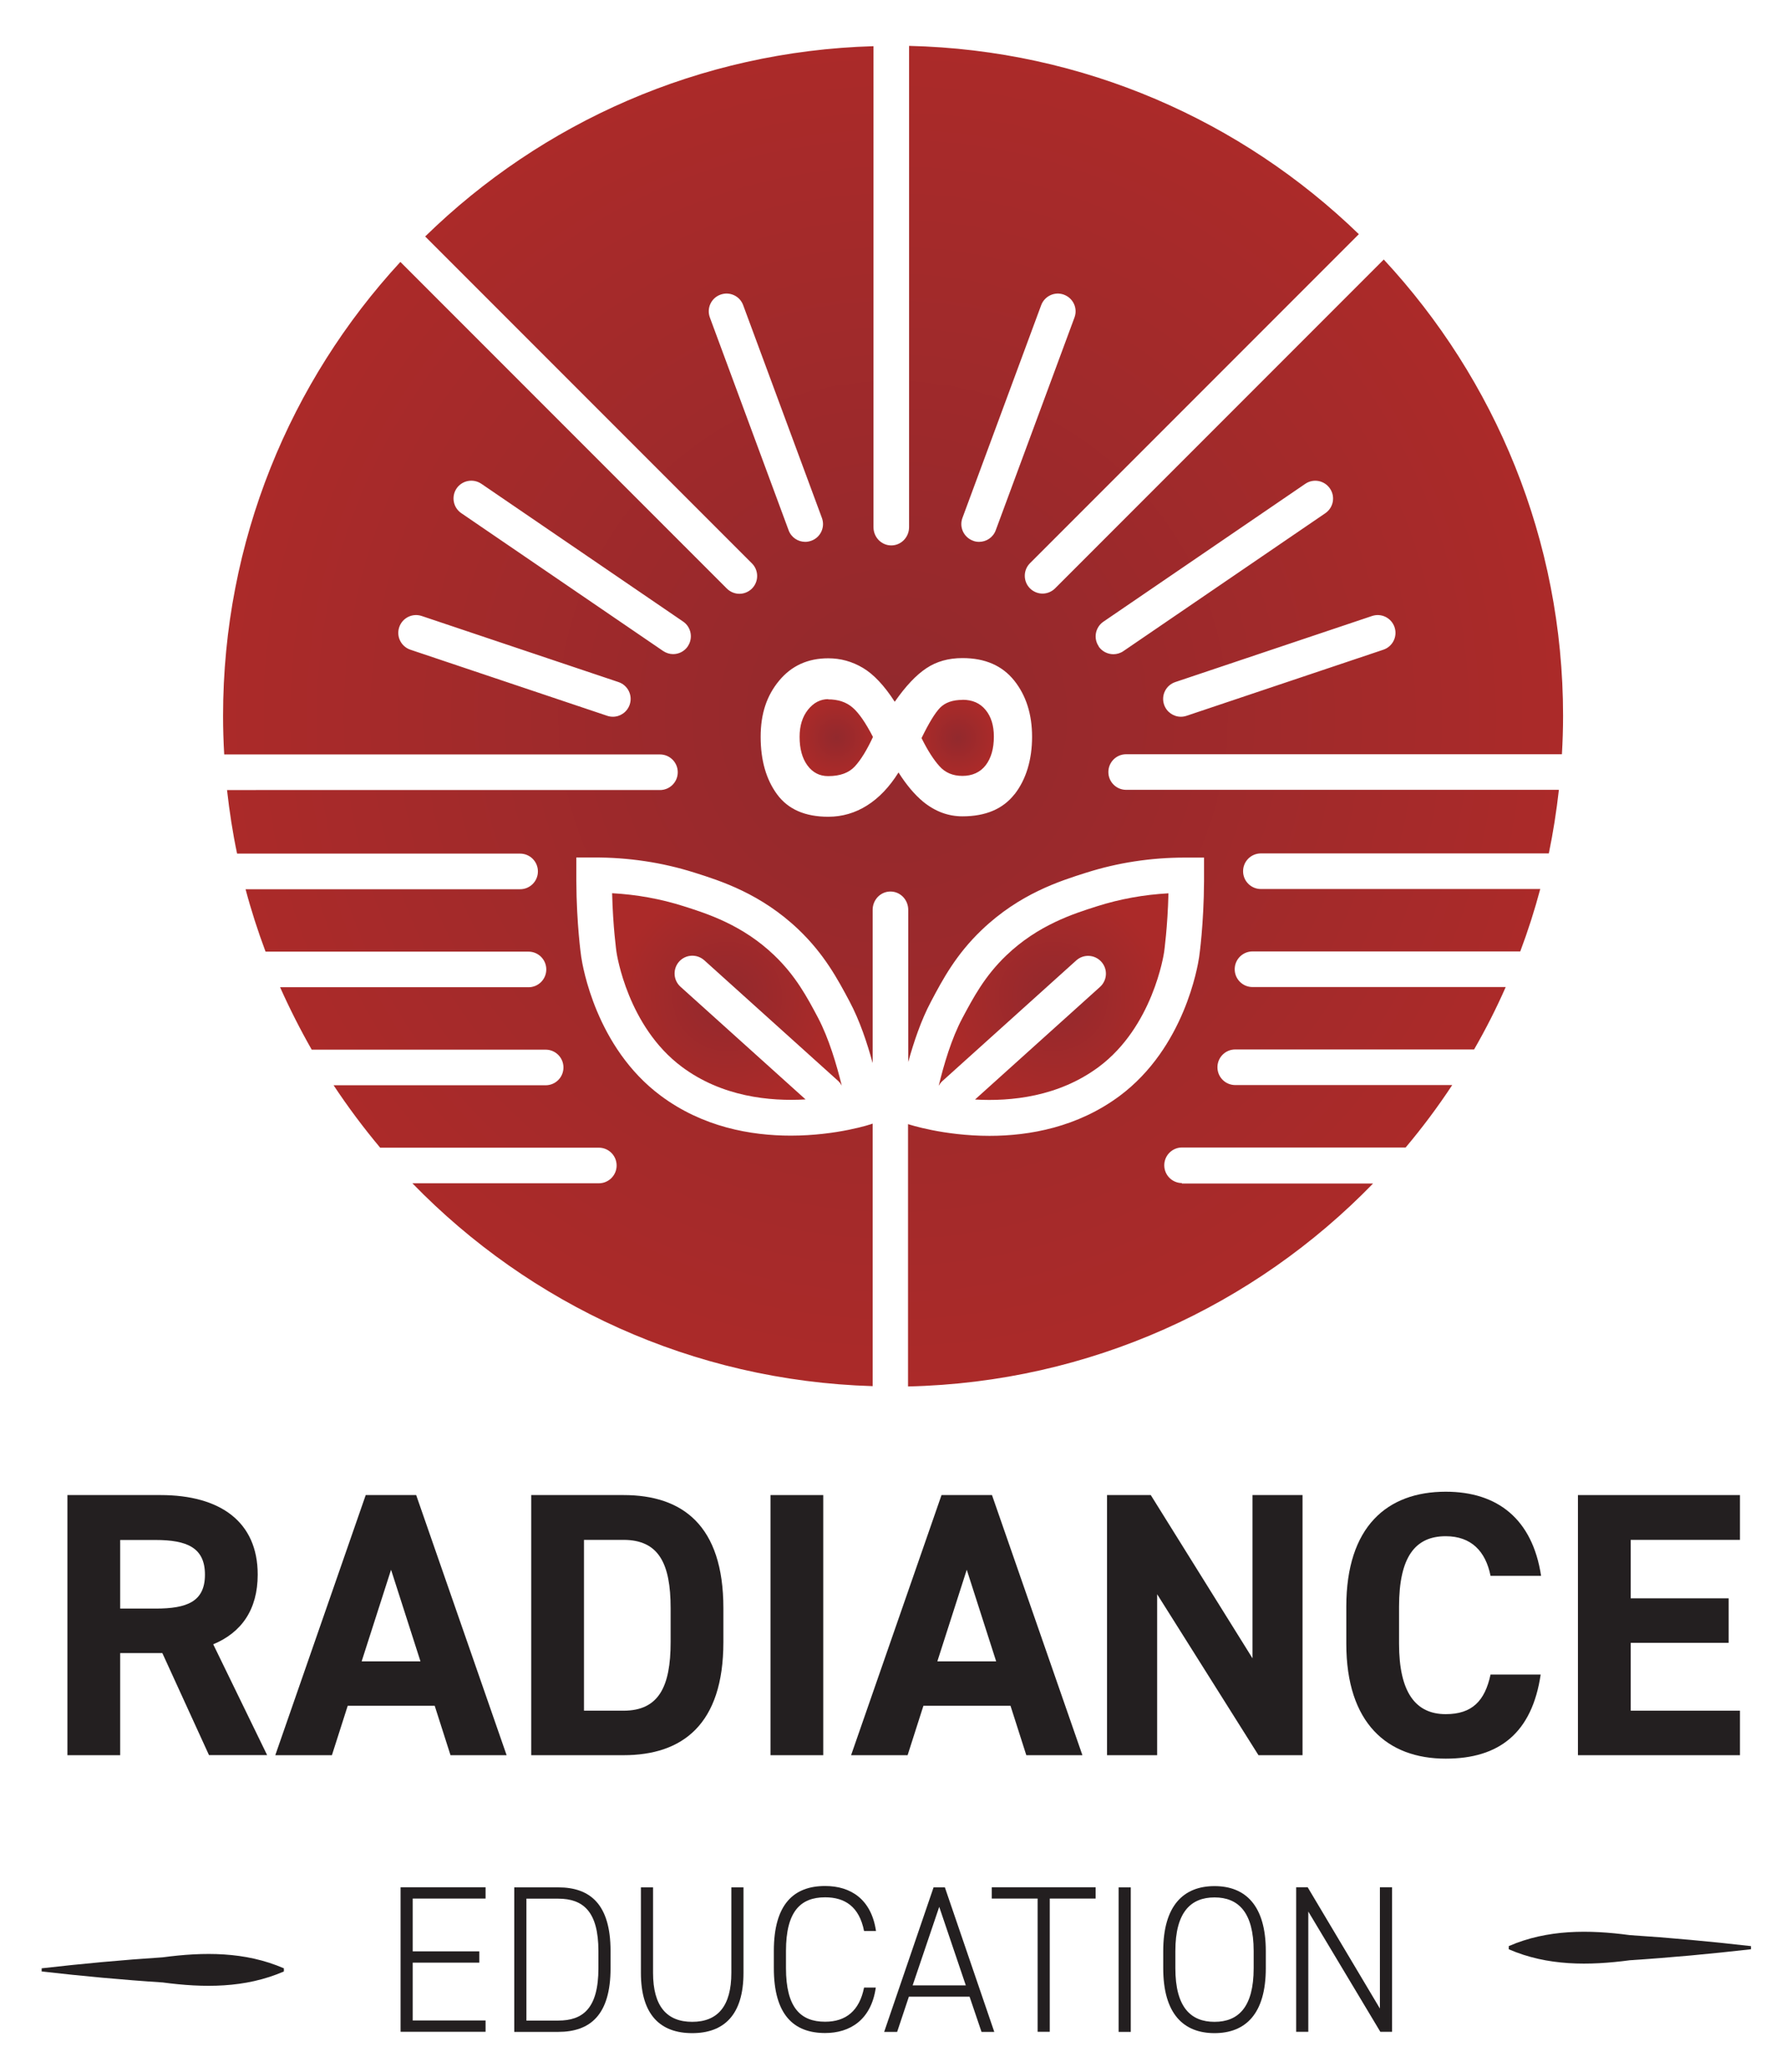
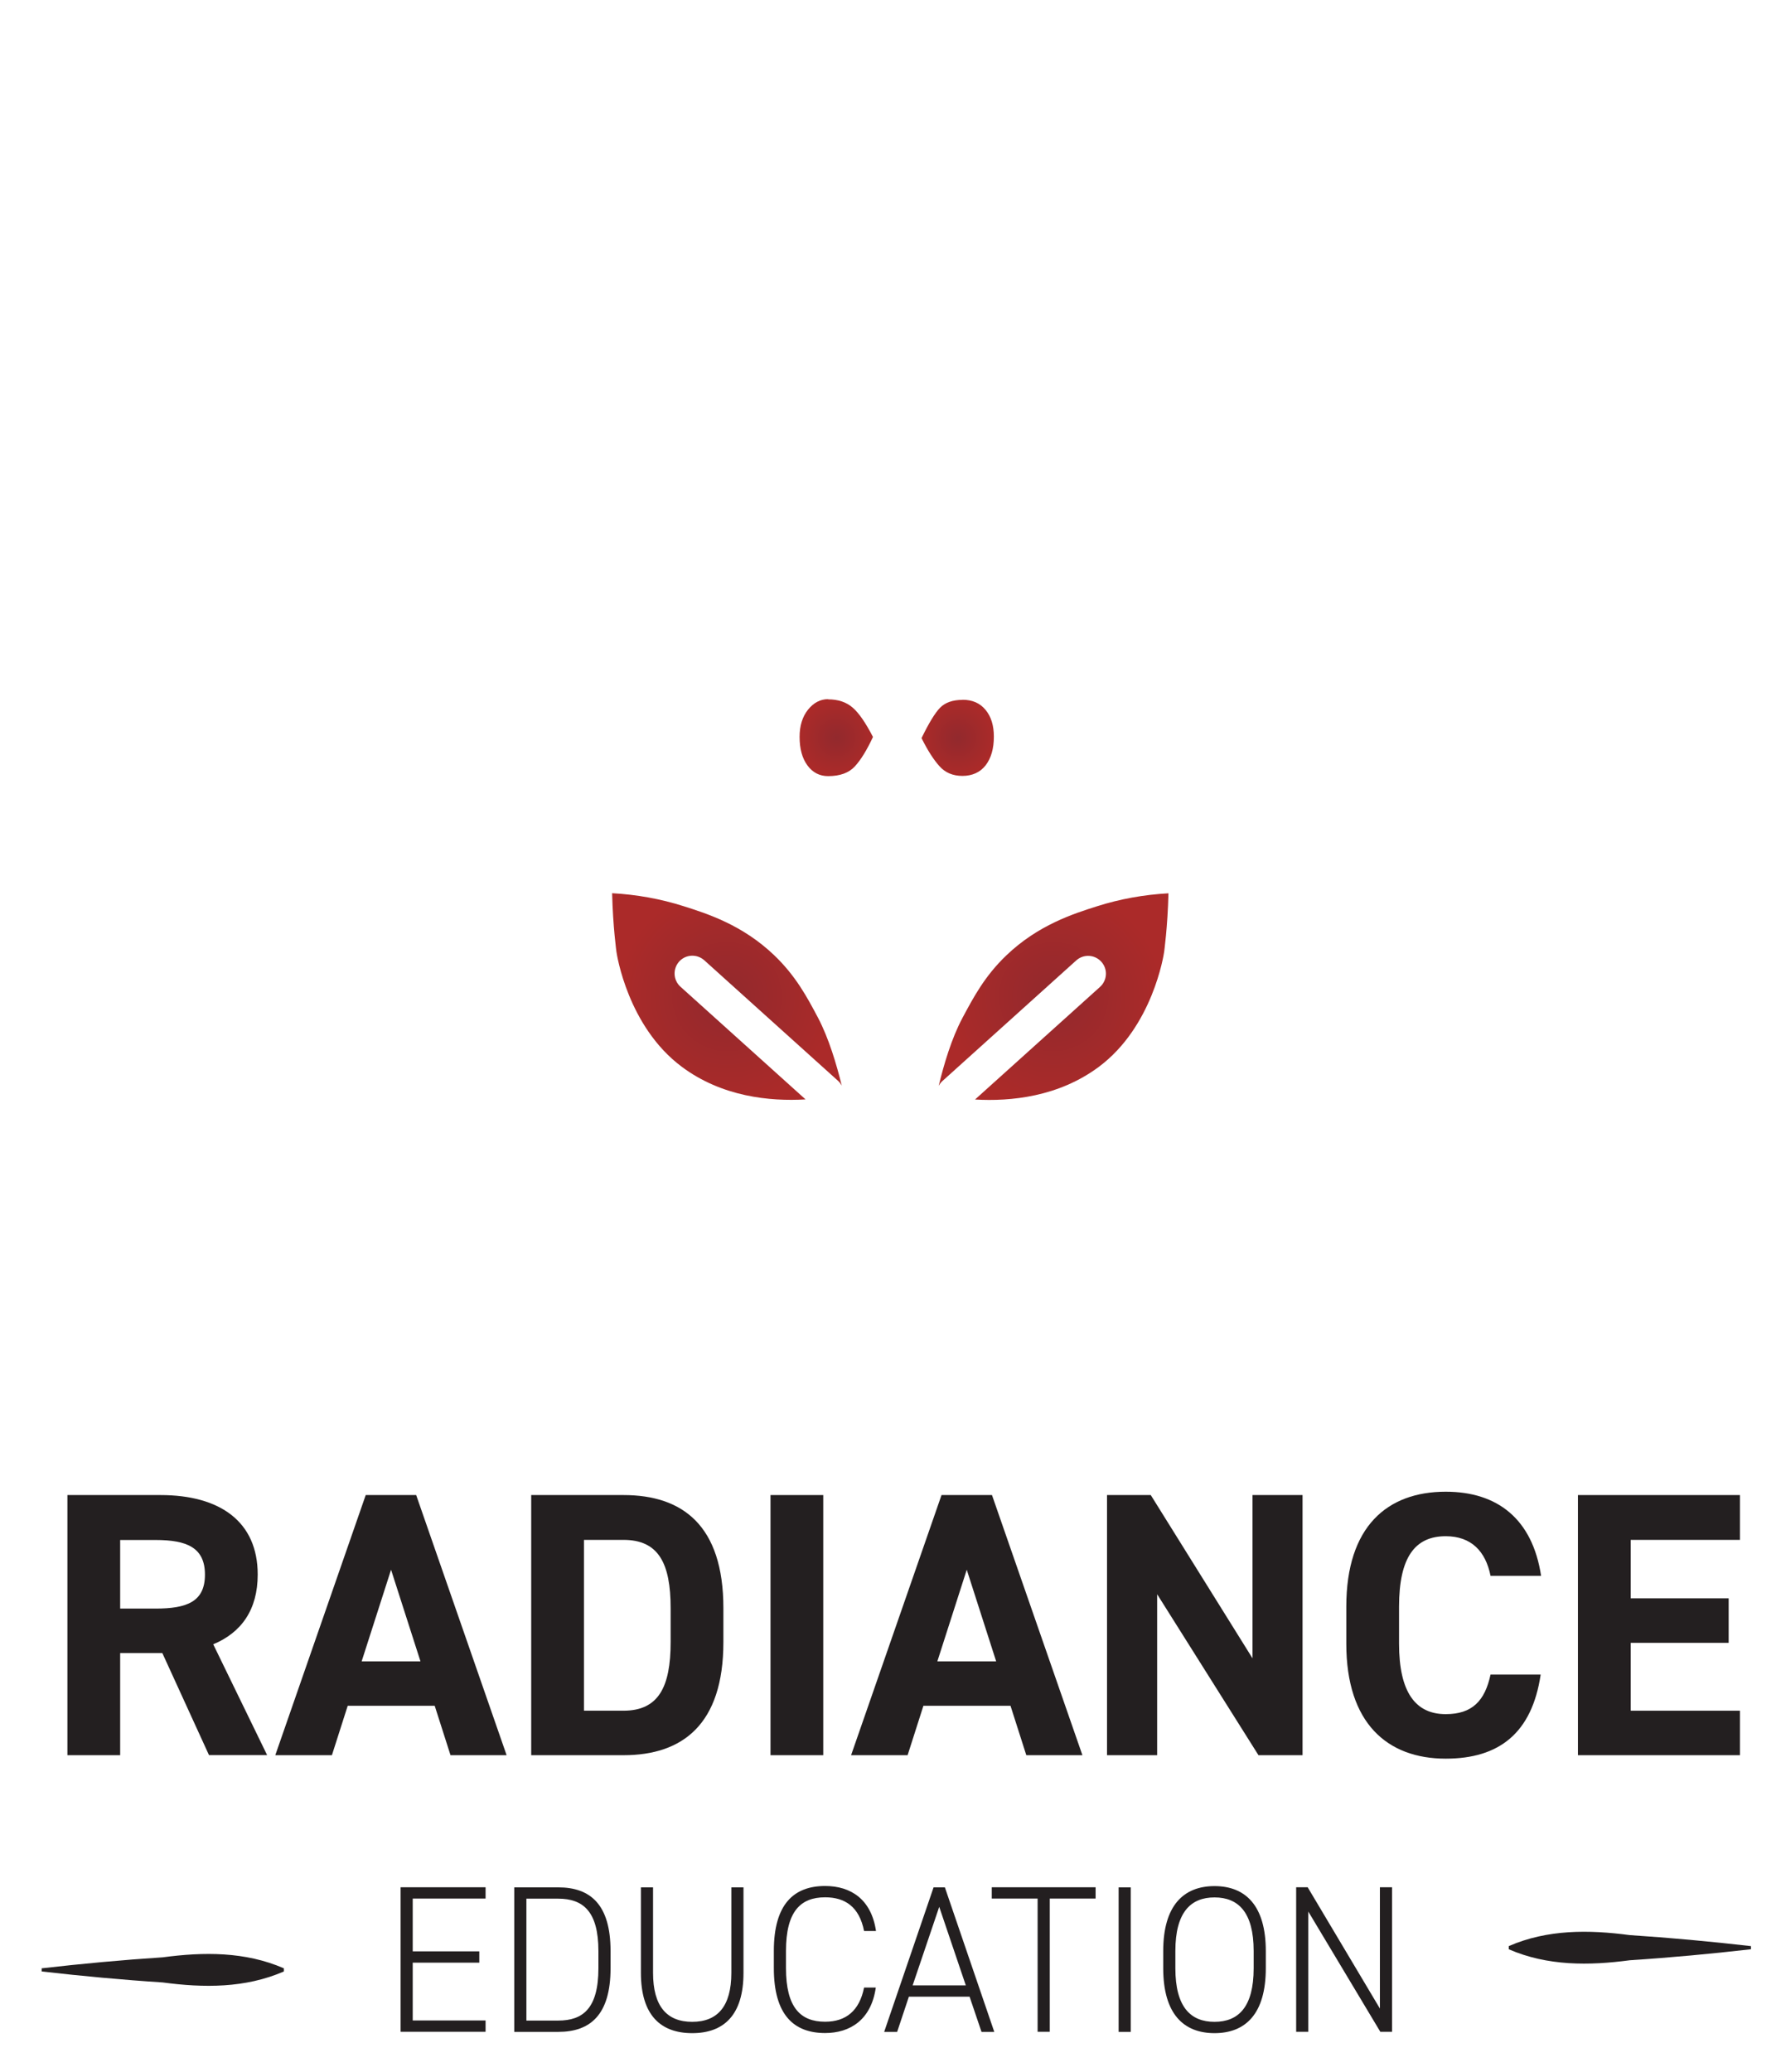
<svg xmlns="http://www.w3.org/2000/svg" xmlns:xlink="http://www.w3.org/1999/xlink" id="Layer_1" viewBox="0 0 170.15 197.83">
  <defs>
    <style>.cls-1{fill:url(#radial-gradient);}.cls-1,.cls-2,.cls-3,.cls-4,.cls-5{fill-rule:evenodd;}.cls-6{fill:#231f20;}.cls-2{fill:url(#radial-gradient-5);}.cls-3{fill:url(#radial-gradient-4);}.cls-4{fill:url(#radial-gradient-3);}.cls-5{fill:url(#radial-gradient-2);}</style>
    <radialGradient id="radial-gradient" cx="79.9" cy="70.43" fx="79.9" fy="70.43" r="3.59" gradientUnits="userSpaceOnUse">
      <stop offset="0" stop-color="#92292d" />
      <stop offset="1" stop-color="#ab2a29" />
    </radialGradient>
    <radialGradient id="radial-gradient-2" cx="91.49" cy="70.47" fx="91.49" fy="70.47" r="3.55" xlink:href="#radial-gradient" />
    <radialGradient id="radial-gradient-3" cx="85.31" cy="68.37" fx="85.31" fy="68.37" r="63.99" xlink:href="#radial-gradient" />
    <radialGradient id="radial-gradient-4" cx="100.66" cy="95.16" fx="100.66" fy="95.16" r="10.43" xlink:href="#radial-gradient" />
    <radialGradient id="radial-gradient-5" cx="69.46" cy="95.16" fx="69.46" fy="95.16" r="10.44" xlink:href="#radial-gradient" />
  </defs>
  <path class="cls-1" d="M79.13,66.76c-.76,0-1.4.34-1.94,1.01-.53.67-.8,1.53-.8,2.59,0,1.14.25,2.05.75,2.73.5.68,1.16,1.02,1.98,1.02,1.13,0,1.98-.31,2.55-.93.57-.62,1.15-1.56,1.73-2.81-.7-1.35-1.34-2.29-1.95-2.81-.6-.52-1.38-.78-2.34-.78Z" />
  <path class="cls-5" d="M91.95,66.83c-.93,0-1.64.25-2.13.74-.49.5-1.08,1.47-1.78,2.91.58,1.17,1.15,2.06,1.71,2.68.55.62,1.28.93,2.2.93s1.7-.34,2.22-1.02c.52-.68.78-1.59.78-2.73,0-1.06-.26-1.91-.79-2.55-.53-.65-1.26-.97-2.21-.97Z" />
-   <path class="cls-4" d="M112.93,112.97c-.94,0-1.7-.76-1.7-1.7s.76-1.7,1.7-1.7h21.36c1.6-1.9,3.08-3.88,4.45-5.96h-20.73c-.94,0-1.7-.76-1.7-1.7s.76-1.7,1.7-1.7h22.82c1.11-1.93,2.12-3.91,3.02-5.96h-24.19c-.94,0-1.7-.76-1.7-1.7s.76-1.7,1.7-1.7h25.58c.73-1.94,1.37-3.93,1.91-5.96h-26.69c-.94,0-1.7-.76-1.7-1.7s.76-1.7,1.7-1.7h27.51c.41-1.99.73-4.02.96-6.07h-41.34c-.94,0-1.7-.76-1.7-1.7s.76-1.7,1.7-1.7h41.63c.07-1.21.11-2.43.11-3.67,0-16.83-6.51-32.14-17.13-43.57l-31.4,31.4c-.33.33-.77.5-1.2.5s-.87-.17-1.2-.5c-.66-.66-.66-1.74,0-2.4l31.42-31.42c-11.18-10.82-26.28-17.59-42.97-17.98v45.96c0,.96-.76,1.74-1.7,1.74s-1.7-.78-1.7-1.74V4.41c-16.65.48-31.71,7.31-42.83,18.17l31.22,31.22c.66.66.66,1.74,0,2.4-.33.33-.77.5-1.2.5s-.87-.17-1.2-.5l-31.19-31.19c-10.51,11.4-16.94,26.63-16.94,43.36,0,1.23.04,2.45.11,3.67h41.63c.94,0,1.7.76,1.7,1.7s-.76,1.7-1.7,1.7H21.69c.23,2.05.54,4.08.96,6.07h27.04c.94,0,1.7.76,1.7,1.7s-.76,1.7-1.7,1.7h-26.23c.54,2.03,1.18,4.01,1.91,5.96h25.12c.94,0,1.7.76,1.7,1.7s-.76,1.7-1.7,1.7h-23.73c.91,2.04,1.92,4.03,3.02,5.96h22.35c.94,0,1.7.76,1.7,1.7s-.76,1.7-1.7,1.7h-20.26c1.37,2.07,2.86,4.06,4.45,5.96h20.89c.94,0,1.7.76,1.7,1.7s-.76,1.7-1.7,1.7h-17.81c11.21,11.54,26.73,18.86,43.97,19.37v-25.06h-.03c-.06.04-3.38,1.14-7.79,1.14-3.8,0-8.41-.81-12.45-3.83-6.16-4.6-7.44-12.36-7.57-13.23-.02-.13-.45-3.15-.47-7.27v-2.23s1.69,0,1.69,0c3.29-.01,6.51.47,9.58,1.44,2.54.8,6.38,2.02,9.99,5.47,2.46,2.36,3.72,4.73,4.84,6.83.99,1.86,1.69,3.99,2.21,5.89v-14.63c0-.97.76-1.75,1.7-1.75s1.7.78,1.7,1.75v14.53c.52-1.87,1.21-3.96,2.18-5.78,1.11-2.1,2.38-4.48,4.84-6.83,3.61-3.45,7.45-4.67,9.99-5.47,3.02-.96,6.19-1.44,9.41-1.44.05,0,.11,0,.16,0h1.68s0,2.24,0,2.24c-.02,4.12-.45,7.14-.47,7.27-.13.87-1.41,8.63-7.57,13.23-4.04,3.01-8.65,3.83-12.45,3.83-4.41,0-7.73-1.1-7.79-1.12h0s0,25.05,0,25.05c17.42-.39,33.12-7.74,44.43-19.38h-18.28ZM60.16,67.28c-.24.71-.9,1.16-1.61,1.16-.18,0-.36-.03-.54-.09l-18.8-6.31c-.89-.3-1.37-1.26-1.07-2.15.3-.89,1.26-1.37,2.15-1.07l18.8,6.31c.89.3,1.37,1.26,1.07,2.15ZM65.71,61.72c-.33.48-.86.74-1.4.74-.33,0-.66-.1-.96-.3l-19.28-13.16c-.78-.53-.97-1.59-.45-2.36.53-.77,1.58-.97,2.36-.45l19.28,13.16c.78.53.97,1.59.45,2.36ZM91.95,49.45l7.52-20.31c.33-.88,1.31-1.33,2.18-1,.88.33,1.33,1.3,1,2.18l-7.52,20.31c-.25.69-.9,1.11-1.59,1.11-.2,0-.4-.03-.59-.11-.88-.33-1.33-1.3-1-2.18ZM67.82,30.32c-.33-.88.12-1.86,1-2.18.88-.33,1.86.12,2.18,1l7.52,20.31c.33.88-.12,1.86-1,2.18-.19.07-.39.11-.59.11-.69,0-1.34-.42-1.59-1.11l-7.52-20.31ZM96.93,75.83c-1.11,1.42-2.77,2.12-4.98,2.12-1.37,0-2.62-.47-3.76-1.4-.82-.68-1.6-1.61-2.35-2.79-.86,1.38-1.86,2.43-3,3.15-1.14.72-2.38,1.08-3.71,1.08-2.21,0-3.84-.71-4.89-2.14-1.05-1.43-1.57-3.26-1.57-5.49s.59-3.95,1.77-5.37c1.18-1.42,2.74-2.13,4.69-2.13,1.17,0,2.27.3,3.3.91,1.03.61,2.05,1.69,3.05,3.24,1.04-1.49,2.05-2.56,3.02-3.2.97-.65,2.12-.97,3.45-.97,2.15,0,3.79.71,4.94,2.14,1.14,1.43,1.71,3.22,1.71,5.38s-.56,4.06-1.67,5.48ZM133.23,59.89c.3.89-.18,1.85-1.07,2.15l-18.8,6.31c-.18.06-.36.09-.54.09-.71,0-1.37-.45-1.61-1.16-.3-.89.18-1.85,1.07-2.15l18.8-6.31c.89-.3,1.85.18,2.15,1.07ZM104.97,61.72c-.53-.77-.33-1.83.45-2.36l19.28-13.16c.77-.53,1.83-.33,2.36.45.53.77.33,1.83-.45,2.36l-19.28,13.16c-.29.2-.63.3-.96.3-.54,0-1.08-.26-1.41-.74Z" />
  <path class="cls-3" d="M93.15,104.99c3.42.2,7.99-.26,11.83-3.12,5.15-3.84,6.2-10.7,6.24-10.99,0-.03.33-2.32.41-5.58-2.34.13-4.63.54-6.83,1.24-2.24.71-5.62,1.78-8.66,4.69-2.07,1.98-3.14,4.01-4.19,5.97-1.06,1.99-1.78,4.47-2.27,6.48.09-.16.2-.31.34-.44l12.8-11.53c.7-.63,1.77-.57,2.4.13.63.7.57,1.77-.13,2.4l-11.95,10.76Z" />
  <path class="cls-2" d="M73.97,91.22c-3.04-2.91-6.42-3.98-8.66-4.69-2.2-.7-4.49-1.11-6.83-1.24.08,3.25.41,5.55.41,5.58.04.29,1.09,7.15,6.24,10.99,3.84,2.87,8.41,3.32,11.83,3.12l-11.95-10.76c-.7-.63-.75-1.7-.13-2.4.63-.7,1.7-.75,2.4-.13l12.8,11.53c.14.13.25.28.34.44-.5-2.01-1.22-4.48-2.27-6.48-1.04-1.96-2.12-3.99-4.19-5.97Z" />
  <path class="cls-6" d="M19.97,167.6l-4.46-9.75h-4.03v9.75h-5.04v-24.84h8.89c5.72,0,9.29,2.56,9.29,7.59,0,3.35-1.55,5.54-4.25,6.66l5.15,10.58h-5.54ZM14.86,153.6c2.99,0,4.72-.65,4.72-3.24s-1.73-3.31-4.72-3.31h-3.38v6.55h3.38Z" />
  <path class="cls-6" d="M26.3,167.6l8.64-24.84h4.82l8.64,24.84h-5.36l-1.51-4.72h-8.31l-1.51,4.72h-5.4ZM34.55,158.64h5.62l-2.81-8.75-2.81,8.75Z" />
  <path class="cls-6" d="M50.75,167.6v-24.84h8.82c5.62,0,9.54,2.88,9.54,10.8v3.24c0,7.88-3.92,10.8-9.54,10.8h-8.82ZM64.07,156.8v-3.24c0-4.28-1.15-6.52-4.5-6.52h-3.78v16.31h3.78c3.35,0,4.5-2.27,4.5-6.55Z" />
  <path class="cls-6" d="M78.65,167.6h-5.04v-24.84h5.04v24.84Z" />
  <path class="cls-6" d="M81.31,167.6l8.64-24.84h4.82l8.64,24.84h-5.36l-1.51-4.72h-8.32l-1.51,4.72h-5.4ZM89.55,158.64h5.62l-2.81-8.75-2.81,8.75Z" />
  <path class="cls-6" d="M124.44,142.76v24.84h-4.21l-9.68-15.37v15.37h-4.79v-24.84h4.18l9.72,15.59v-15.59h4.79Z" />
  <path class="cls-6" d="M142.4,150.47c-.47-2.34-1.84-3.78-4.28-3.78-2.92,0-4.46,1.98-4.46,6.73v3.53c0,4.61,1.55,6.73,4.46,6.73,2.52,0,3.74-1.26,4.28-3.78h4.79c-.83,5.58-3.96,8.03-9.07,8.03-5.58,0-9.5-3.38-9.5-10.98v-3.53c0-7.67,3.92-10.98,9.5-10.98,4.93,0,8.28,2.59,9.11,8.03h-4.82Z" />
  <path class="cls-6" d="M166.23,142.76v4.28h-10.44v5.58h9.36v4.25h-9.36v6.48h10.44v4.25h-15.48v-24.84h15.48Z" />
  <path class="cls-6" d="M46.39,180.21v1.08h-6.96v5.04h6.36v1.08h-6.36v5.52h6.96v1.08h-8.12v-13.8h8.12Z" />
  <path class="cls-6" d="M49.13,194.02v-13.8h4.2c3.06,0,5,1.62,5,6.08v1.64c0,4.46-1.94,6.08-5,6.08h-4.2ZM57.17,187.94v-1.64c0-3.78-1.46-5-3.84-5h-3.04v11.64h3.04c2.36,0,3.84-1.16,3.84-5Z" />
  <path class="cls-6" d="M61.23,188.38v-8.16h1.16v8.16c0,3.2,1.32,4.68,3.74,4.68s3.74-1.48,3.74-4.68v-8.16h1.16v8.16c0,4.06-1.9,5.76-4.9,5.76s-4.9-1.7-4.9-5.76Z" />
  <path class="cls-6" d="M82.55,184.39c-.46-2.34-1.84-3.22-3.72-3.22-2.36,0-3.74,1.36-3.74,5.12v1.64c0,3.78,1.4,5.12,3.74,5.12,2,0,3.28-1.06,3.72-3.26h1.12c-.44,3.1-2.48,4.34-4.84,4.34-3,0-4.9-1.74-4.9-6.2v-1.64c0-4.46,1.9-6.2,4.9-6.2,2.46,0,4.42,1.28,4.86,4.3h-1.14Z" />
  <path class="cls-6" d="M84.47,194.02l4.72-13.8h1.08l4.72,13.8h-1.22l-1.14-3.36h-5.8l-1.12,3.36h-1.24ZM87.19,189.58h5.08l-2.54-7.5-2.54,7.5Z" />
  <path class="cls-6" d="M104.67,180.21v1.08h-4.38v12.72h-1.16v-12.72h-4.38v-1.08h9.92Z" />
  <path class="cls-6" d="M108.03,194.02h-1.16v-13.8h1.16v13.8Z" />
  <path class="cls-6" d="M116.03,194.14c-2.96,0-4.9-1.84-4.9-6.2v-1.64c0-4.34,1.94-6.2,4.9-6.2s4.9,1.86,4.9,6.2v1.64c0,4.36-1.94,6.2-4.9,6.2ZM112.29,187.94c0,3.74,1.48,5.12,3.74,5.12s3.74-1.38,3.74-5.12v-1.64c0-3.72-1.48-5.12-3.74-5.12s-3.74,1.4-3.74,5.12v1.64Z" />
  <path class="cls-6" d="M132.99,180.21v13.8h-1.12l-6.88-11.48v11.48h-1.16v-13.8h1.1l6.9,11.58v-11.58h1.16Z" />
  <path class="cls-6" d="M3.98,187.95c3.85-.44,7.71-.8,11.57-1.05,3.9-.52,7.87-.56,11.57,1.05,0,0,0,.3,0,.3-3.7,1.61-7.67,1.57-11.57,1.05-3.86-.25-7.72-.61-11.57-1.05,0,0,0-.3,0-.3h0Z" />
  <path class="cls-6" d="M167.28,186.13c-3.85.44-7.71.8-11.57,1.05-3.9.52-7.87.56-11.57-1.05,0,0,0-.3,0-.3,3.7-1.61,7.67-1.57,11.57-1.05,3.86.25,7.72.61,11.57,1.05,0,0,0,.3,0,.3h0Z" />
</svg>